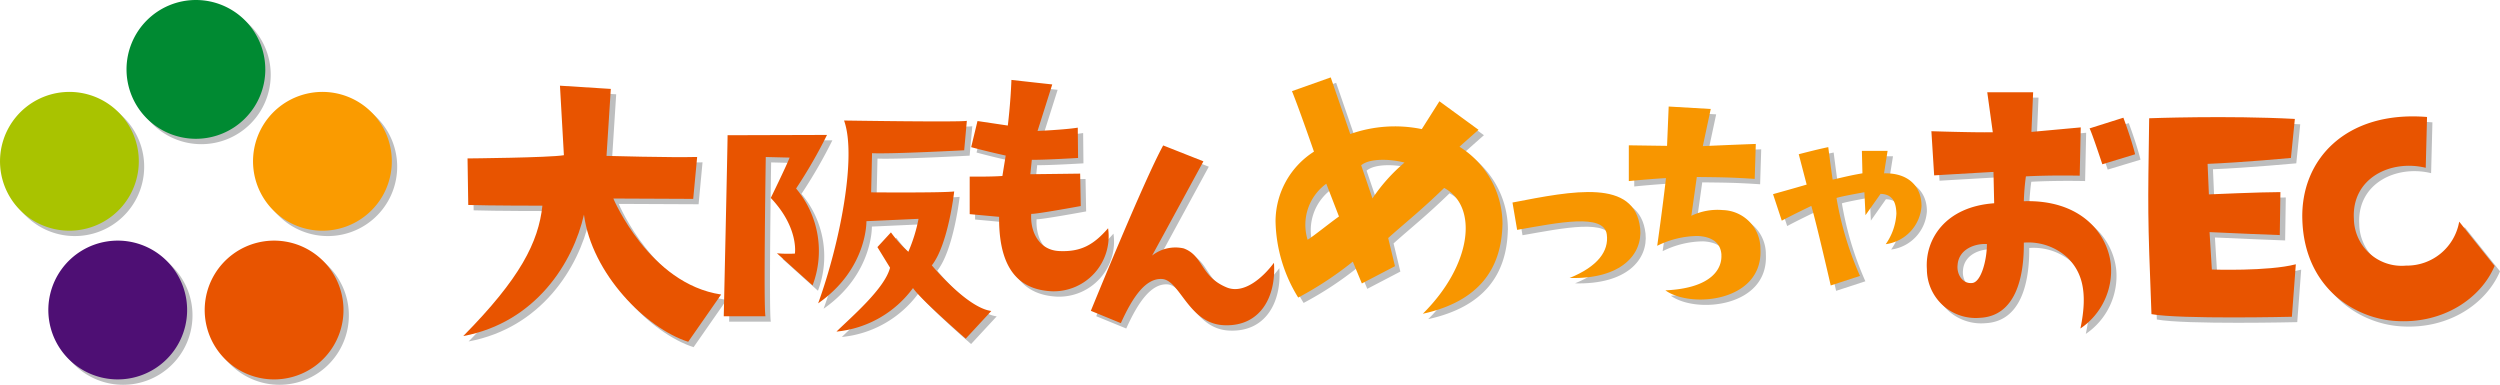
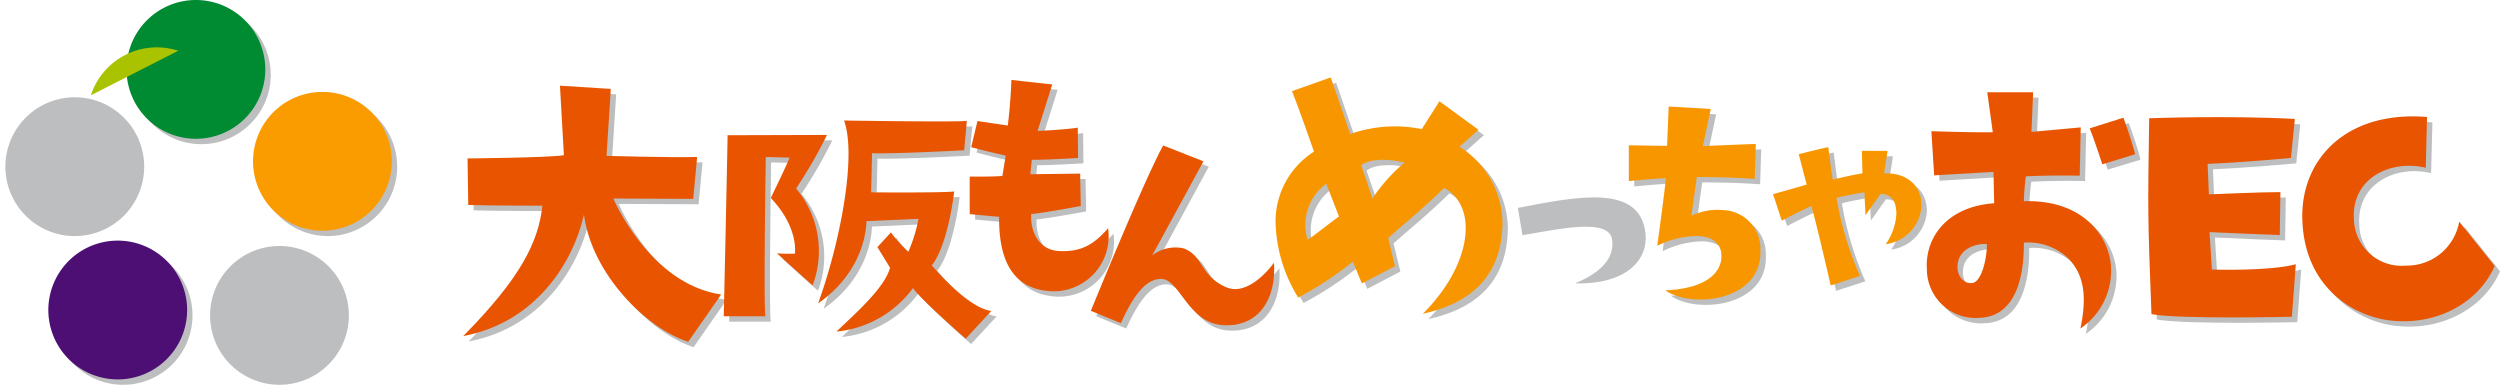
<svg xmlns="http://www.w3.org/2000/svg" width="276.902" height="42.62" viewBox="0 0 276.902 42.62">
  <defs>
    <clipPath id="a">
      <rect width="276.902" height="42.62" fill="none" />
    </clipPath>
  </defs>
  <g transform="translate(0 0)">
    <g transform="translate(0 0)" clip-path="url(#a)">
      <path d="M54.8,9.293a7.686,7.686,0,1,1-7.686-7.686A7.686,7.686,0,0,1,54.8,9.293" transform="translate(-24.814 -1.011)" fill="#bdbebf" />
      <path d="M11.671,29.45a7.686,7.686,0,1,1-9.685,4.935,7.686,7.686,0,0,1,9.685-4.935" transform="translate(-1.012 -18.299)" fill="#bdbebf" />
      <path d="M17.523,76.694a7.686,7.686,0,1,1,1.7,10.736,7.686,7.686,0,0,1-1.7-10.736" transform="translate(-10.105 -46.279)" fill="#bdbebf" />
      <path d="M64.259,85.73a7.686,7.686,0,1,1,10.736,1.7,7.686,7.686,0,0,1-10.736-1.7" transform="translate(-39.522 -46.279)" fill="#bdbebf" />
      <path d="M87.292,44.071a7.686,7.686,0,1,1,4.935-9.685,7.686,7.686,0,0,1-4.935,9.685" transform="translate(-48.61 -18.3)" fill="#bdbebf" />
      <path d="M53.189,7.686A7.686,7.686,0,1,1,45.5,0a7.686,7.686,0,0,1,7.686,7.686" transform="translate(-23.803 0)" fill="#008a32" />
-       <path d="M10.064,27.843A7.686,7.686,0,1,1,.378,32.778a7.686,7.686,0,0,1,9.685-4.935" transform="translate(0 -17.287)" fill="#a9c300" />
+       <path d="M10.064,27.843a7.686,7.686,0,0,1,9.685-4.935" transform="translate(0 -17.287)" fill="#a9c300" />
      <path d="M15.915,75.086a7.686,7.686,0,1,1,1.7,10.736,7.686,7.686,0,0,1-1.7-10.736" transform="translate(-9.093 -45.267)" fill="#4e0f74" />
-       <path d="M62.651,84.123a7.686,7.686,0,1,1,10.736,1.7,7.686,7.686,0,0,1-10.736-1.7" transform="translate(-38.51 -45.267)" fill="#e85400" />
      <path d="M85.685,42.463a7.686,7.686,0,1,1,4.935-9.685,7.686,7.686,0,0,1-4.935,9.685" transform="translate(-47.598 -17.287)" fill="#fa9b00" />
      <path d="M643.817,36.741s8.649-.327,16.135.073l-.436,4.324s-5.487.508-9.23.654l.146,3.38s5.741-.254,7.921-.254l-.072,4.76s-5.778-.218-7.777-.327l.255,4.143s6.249.218,9.3-.581l-.437,5.814s-12.391.291-15.552-.291c-.437-11.3-.4-11.3-.255-21.695" transform="translate(-405.177 -23.047)" fill="#bdbebf" />
      <path d="M703.567,36.452l-.145,5.632c-3.852-.944-8.212,1.127-7.958,5.633a5.288,5.288,0,0,0,5.778,5.2,5.877,5.877,0,0,0,5.887-4.87l3.924,4.906c-1.526,3.6-5.668,6.4-10.829,6.105-4.579-.218-10.211-3.634-10.466-11.157-.254-6.758,4.87-12.173,13.809-11.446" transform="translate(-434.15 -22.903)" fill="#bdbebf" />
      <path d="M140.544,35.283s9.046-.079,10.673-.357l-.436-7.7,5.633.357-.476,7.419s7.1.2,10.038.119l-.436,4.642-8.848-.04s3.968,9.443,11.943,10.633l-3.65,5.237c-4.681-1.507-10.673-7.538-11.545-14.085-1.191,5.277-5.317,11.942-13.371,13.45,6.308-6.387,8.332-10.394,8.768-14.442,0,0-5.952,0-8.213-.079Z" transform="translate(-88.163 -17.139)" fill="#bdbebf" />
      <path d="M229.369,39.224a54.266,54.266,0,0,1-3.424,5.935,10.743,10.743,0,0,1,1.826,10.728s-2.837-2.544-3.946-3.554a14.116,14.116,0,0,0,1.989.033s.457-2.869-2.674-6.163c0,0,1.663-3.391,2.087-4.467l-2.641-.065s-.261,16.7-.033,17.641h-4.621s.424-18.979.424-20.054Zm18.2,19.5-2.837,3.066s-5.12-4.468-5.837-5.609a11.949,11.949,0,0,1-8.478,4.826c1.63-1.6,5.348-4.761,5.934-7.076l-1.4-2.283,1.5-1.63a13.856,13.856,0,0,0,1.924,2.152,17.451,17.451,0,0,0,1.141-3.652l-5.772.261s.13,5.282-5.348,9.1c2.414-6.652,4.3-16.3,2.87-20.25,0,0,12.913.2,13.6.033l-.294,3.261s-7.891.424-10.206.326l-.1,4.337s7.892.065,9.2-.1c0,0-.652,5.869-2.478,8.184,0,0,3.88,4.7,6.586,5.054" transform="translate(-137.174 -23.683)" fill="#bdbebf" />
      <path d="M295.06,36.134l.366-2.261s-1.862-.4-3.824-.931l.7-2.893,3.358.5s.3-2.361.4-5.054c0,0,3.857.432,4.522.5l-1.629,5.153s3.025-.133,4.455-.366l.033,3.358s-3.924.233-5.121.2l-.166,1.6s3.159-.034,5.519-.067l.067,3.591s-5.054.931-5.486.865c-.133,1.928.832,4.056,3.158,4.123,2.394.1,3.791-.732,5.354-2.527a6.1,6.1,0,0,1-6.217,6.982c-2.694-.133-5.919-1.4-5.852-8.246l-3.259-.3V36.2s2.295.034,3.625-.066" transform="translate(-183.438 -16.047)" fill="#bdbebf" />
      <path d="M347.937,58.075c.266,3.791-1.529,7.049-5.453,6.916-3.99-.1-4.921-4.954-6.916-5.121-1.8-.133-3.258,1.928-4.588,4.888l-3.325-1.363s5.886-14.464,8.013-18.321l4.455,1.762s-5.221,9.61-5.686,10.44a4.17,4.17,0,0,1,3.492-.8c2.194.8,1.828,3.059,4.688,4.289,1.995.9,4.19-1.164,5.32-2.693" transform="translate(-206.236 -28.371)" fill="#bdbebf" />
      <path d="M407.969,41.047c-.117,4.918-2.615,8.509-8.821,9.875,5.425-5.386,6.191-11.868,2.365-13.937-2.615,2.537-4.329,3.871-6.2,5.55l.753,3.118L392.4,47.566l-1-2.419a38.34,38.34,0,0,1-6.05,3.981,16.6,16.6,0,0,1-2.511-8.433,9.177,9.177,0,0,1,4.255-7.729s-1.655-4.789-2.435-6.7l4.293-1.522,2.163,6.273a14.8,14.8,0,0,1,7.923-.547l1.952-3.083,4.332,3.162s-1.6,1.405-2.107,1.874a10.126,10.126,0,0,1,4.762,8.626m-18.111-.9-1.405-3.63a5.617,5.617,0,0,0-2.069,6.206c.7-.429,2.381-1.8,3.474-2.577m7.26-5.972c-1.678-.429-3.9-.468-4.8.3l1.249,3.669a19.179,19.179,0,0,1,3.547-3.967" transform="translate(-240.96 -15.574)" fill="#bdbebf" />
      <path d="M464.126,63.707c-.3-2.392-5.42-1.3-9.932-.515l-.515-3.028c6.723-1.3,13.536-2.665,14.142,2.846.3,2.877-2.09,5.663-7.813,5.511,3.119-1.272,4.36-2.967,4.118-4.814" transform="translate(-285.56 -37.137)" fill="#bdbebf" />
      <path d="M498.721,49.874c-.091-1.513-1.3-2.027-2.632-2.087a10.181,10.181,0,0,0-4.476,1.089s.634-4.477.968-7.5c0,0-1.694.09-4.114.332V37.744s2.057.03,4.235.06l.181-4.356,4.658.272-.877,4.114s3.3-.151,5.868-.242l-.122,3.872c-2.691-.181-3.841-.181-6.411-.212l-.606,4.3a6.637,6.637,0,0,1,3.479-.635,4.286,4.286,0,0,1,4.174,4.325c.3,5.838-7.713,6.594-10.526,4.567,5.233-.242,6.292-2.48,6.2-3.932" transform="translate(-307.457 -21.054)" fill="#bdbebf" />
      <path d="M548.016,52.064a4.571,4.571,0,0,1-3.966,4.27,6.47,6.47,0,0,0,1.181-3.391c-.03-1.121-.333-2.15-1.757-2.18l-1.665,2.362-.121-2.544s-2.6.455-3.089.636a35.959,35.959,0,0,0,2.6,8.63l-3.24,1.06s-1.574-6.874-2.149-8.812c0,0-2.03.969-3.271,1.635l-.969-2.937s2.393-.667,3.725-1.06l-.878-3.361s1.938-.514,3.27-.787c0,0,.333,2.634.485,3.6,1.332-.3,1.877-.454,3.3-.7l-.061-2.483h2.847s-.333,2.09-.394,2.483c2.817-.061,4.149,1.575,4.149,3.573" transform="translate(-334.589 -28.692)" fill="#bdbebf" />
      <path d="M584.971,41.479,584.895,38s-3.4.191-6.571.382l-.306-4.891s4.661.153,6.8.115l-.612-4.432h5.082L589.1,33.57l5.464-.5-.115,5.349s-3.018-.076-5.961.077a26.188,26.188,0,0,0-.229,2.751c6.152-.191,9.208,3.4,9.629,6.916a7.744,7.744,0,0,1-3.362,7.183c.879-4.165.115-6.3-1.414-7.833a6.443,6.443,0,0,0-4.853-1.681c.038,3.935-.955,8.138-4.853,8.329a5.406,5.406,0,0,1-5.884-5.387c-.229-3.248,1.987-6.916,7.451-7.3m-2.445,8.827c.994-.076,1.643-2.522,1.643-4.317-1.337-.077-3.133.573-3.248,2.331-.114.993.535,2.1,1.6,1.987m14.427-13.152s-1.146-3.477-1.414-3.974L599.284,32s.879,2.331,1.3,4.05Z" transform="translate(-363.5 -18.364)" fill="#bdbebf" />
      <path d="M642.21,35.134s8.649-.327,16.135.073l-.436,4.324s-5.487.508-9.23.654l.145,3.38s5.741-.254,7.922-.254l-.072,4.76s-5.778-.218-7.777-.327l.255,4.143s6.249.218,9.3-.581l-.437,5.814s-12.391.291-15.552-.291c-.437-11.3-.4-11.3-.255-21.695" transform="translate(-404.165 -22.035)" fill="#e85400" />
      <path d="M701.959,34.845l-.145,5.632c-3.852-.944-8.212,1.127-7.958,5.633a5.288,5.288,0,0,0,5.778,5.2,5.877,5.877,0,0,0,5.887-4.87l3.924,4.906c-1.526,3.6-5.668,6.4-10.829,6.105-4.579-.218-10.211-3.634-10.466-11.157-.254-6.758,4.87-12.173,13.809-11.446" transform="translate(-433.138 -21.891)" fill="#e85400" />
      <path d="M138.937,33.675s9.046-.079,10.673-.357l-.436-7.7,5.633.357-.476,7.419s7.1.2,10.038.119l-.436,4.642-8.848-.04s3.968,9.443,11.942,10.633l-3.65,5.237C158.7,52.481,152.7,46.451,151.832,39.9c-1.191,5.277-5.317,11.942-13.371,13.45,6.308-6.387,8.332-10.394,8.768-14.442,0,0-5.952,0-8.213-.079Z" transform="translate(-87.152 -16.127)" fill="#e85400" />
      <path d="M227.762,37.617a54.266,54.266,0,0,1-3.424,5.935,10.743,10.743,0,0,1,1.826,10.728s-2.837-2.544-3.946-3.554a14.117,14.117,0,0,0,1.989.033s.457-2.869-2.674-6.163c0,0,1.663-3.391,2.087-4.468l-2.641-.065s-.261,16.7-.033,17.641h-4.621s.424-18.979.424-20.054Zm18.2,19.5-2.837,3.066s-5.12-4.468-5.837-5.609a11.949,11.949,0,0,1-8.478,4.826c1.63-1.6,5.348-4.761,5.934-7.076l-1.4-2.283,1.5-1.63a13.857,13.857,0,0,0,1.924,2.152A17.451,17.451,0,0,0,237.9,46.91l-5.772.261s.13,5.282-5.348,9.1c2.413-6.652,4.3-16.3,2.87-20.25,0,0,12.913.2,13.6.033l-.294,3.261s-7.891.424-10.206.326l-.1,4.337s7.892.065,9.2-.1c0,0-.652,5.869-2.478,8.184,0,0,3.88,4.7,6.586,5.054" transform="translate(-136.162 -22.672)" fill="#e85400" />
      <path d="M293.453,34.526l.366-2.261s-1.862-.4-3.824-.931l.7-2.893,3.358.5s.3-2.361.4-5.054c0,0,3.857.432,4.522.5l-1.629,5.153s3.025-.133,4.455-.366l.033,3.358s-3.924.233-5.121.2l-.166,1.6s3.159-.034,5.519-.067l.067,3.591s-5.054.931-5.486.865c-.133,1.928.832,4.056,3.158,4.123,2.394.1,3.791-.731,5.354-2.527a6.1,6.1,0,0,1-6.217,6.982c-2.694-.133-5.919-1.4-5.852-8.246l-3.259-.3V34.593s2.295.033,3.625-.067" transform="translate(-182.427 -15.035)" fill="#e85400" />
      <path d="M346.329,56.468c.266,3.791-1.529,7.049-5.453,6.916-3.99-.1-4.921-4.954-6.916-5.121-1.8-.133-3.258,1.928-4.588,4.888l-3.325-1.363s5.886-14.464,8.013-18.321l4.455,1.762s-5.221,9.61-5.686,10.441a4.17,4.17,0,0,1,3.492-.8c2.194.8,1.828,3.059,4.688,4.289,1.995.9,4.19-1.163,5.32-2.693" transform="translate(-205.224 -27.36)" fill="#e85400" />
      <path d="M406.36,39.439c-.117,4.918-2.615,8.509-8.821,9.875,5.425-5.386,6.191-11.868,2.365-13.937-2.615,2.537-4.329,3.871-6.2,5.55l.753,3.118-3.669,1.913-1-2.419a38.369,38.369,0,0,1-6.05,3.981,16.6,16.6,0,0,1-2.511-8.433,9.179,9.179,0,0,1,4.255-7.729s-1.655-4.789-2.435-6.7l4.293-1.522,2.163,6.273a14.8,14.8,0,0,1,7.923-.547l1.952-3.083,4.332,3.162s-1.6,1.405-2.107,1.874a10.126,10.126,0,0,1,4.762,8.626m-18.112-.9-1.405-3.63a5.617,5.617,0,0,0-2.069,6.206c.7-.429,2.381-1.8,3.474-2.577m7.26-5.972c-1.678-.429-3.9-.468-4.8.3l1.249,3.669a19.171,19.171,0,0,1,3.547-3.967" transform="translate(-239.947 -14.562)" fill="#f89600" />
-       <path d="M462.519,62.1c-.3-2.392-5.42-1.3-9.932-.515l-.515-3.028c6.723-1.3,13.536-2.665,14.142,2.846.3,2.877-2.09,5.663-7.813,5.511,3.119-1.272,4.36-2.968,4.118-4.814" transform="translate(-284.548 -36.125)" fill="#f89600" />
      <path d="M497.113,48.267c-.091-1.513-1.3-2.027-2.631-2.087A10.184,10.184,0,0,0,490,47.268s.635-4.477.968-7.5c0,0-1.694.09-4.114.332V36.137s2.057.03,4.235.06l.181-4.356,4.658.272-.878,4.114s3.3-.151,5.869-.242l-.122,3.872c-2.691-.181-3.841-.181-6.412-.212l-.606,4.3a6.642,6.642,0,0,1,3.479-.635,4.286,4.286,0,0,1,4.174,4.325c.3,5.838-7.713,6.594-10.526,4.567,5.233-.242,6.292-2.48,6.2-3.932" transform="translate(-306.445 -20.042)" fill="#f89600" />
      <path d="M546.409,50.456a4.571,4.571,0,0,1-3.967,4.27,6.468,6.468,0,0,0,1.181-3.391c-.03-1.121-.333-2.15-1.756-2.18L540.2,51.516l-.121-2.544s-2.6.455-3.089.636a35.942,35.942,0,0,0,2.6,8.631l-3.24,1.059s-1.574-6.874-2.15-8.812c0,0-2.03.969-3.271,1.635l-.969-2.937s2.393-.667,3.725-1.06l-.878-3.361s1.938-.514,3.27-.787c0,0,.333,2.634.485,3.6,1.332-.3,1.877-.454,3.3-.7l-.061-2.483h2.847s-.333,2.09-.394,2.483c2.816-.061,4.149,1.575,4.149,3.573" transform="translate(-333.577 -27.68)" fill="#f89600" />
      <path d="M583.364,39.872l-.077-3.477s-3.4.191-6.571.382l-.306-4.891s4.662.153,6.8.115l-.612-4.432h5.082l-.191,4.394,5.464-.5-.115,5.349s-3.018-.076-5.96.077a26.2,26.2,0,0,0-.229,2.751c6.152-.191,9.208,3.4,9.629,6.916a7.743,7.743,0,0,1-3.362,7.183c.879-4.165.115-6.3-1.414-7.833a6.443,6.443,0,0,0-4.853-1.681c.038,3.935-.955,8.138-4.853,8.329a5.407,5.407,0,0,1-5.884-5.387c-.229-3.248,1.987-6.916,7.451-7.3M580.918,48.7c.994-.076,1.642-2.522,1.642-4.317-1.337-.077-3.132.573-3.248,2.33-.115.993.535,2.1,1.605,1.987m14.427-13.152s-1.146-3.477-1.414-3.974l3.745-1.184s.879,2.331,1.3,4.05Z" transform="translate(-362.488 -17.353)" fill="#e85400" />
    </g>
  </g>
</svg>